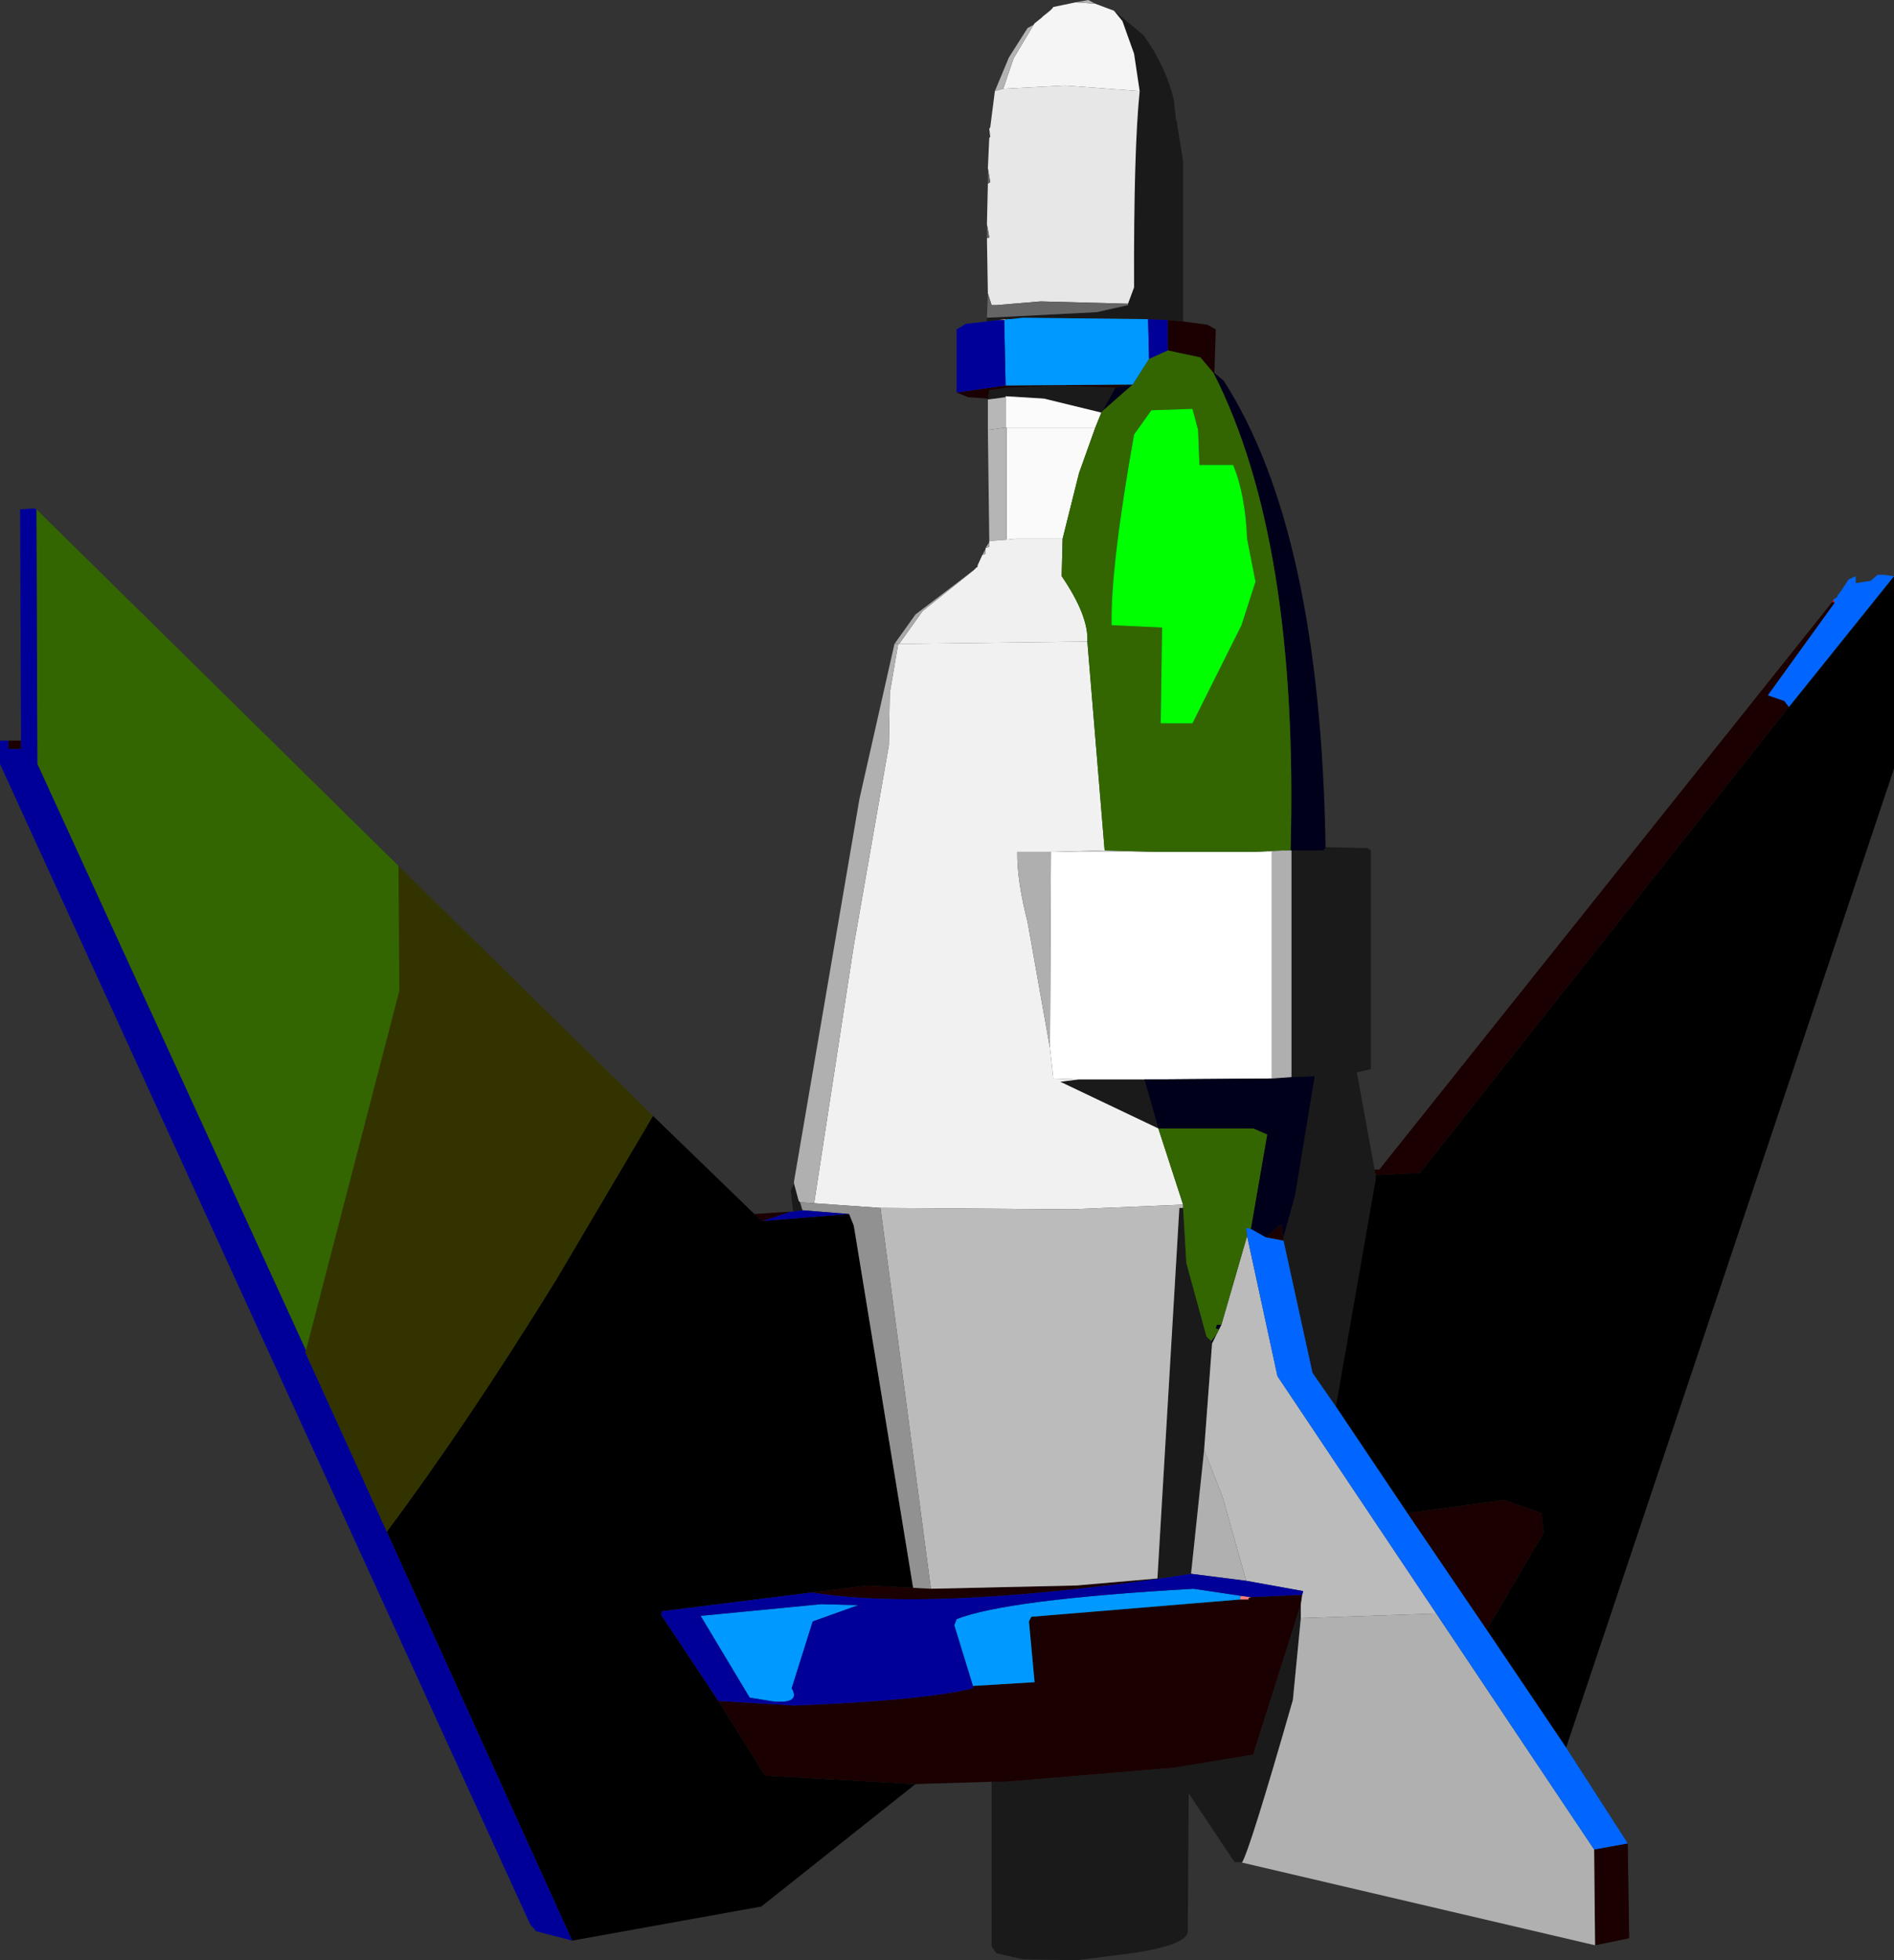
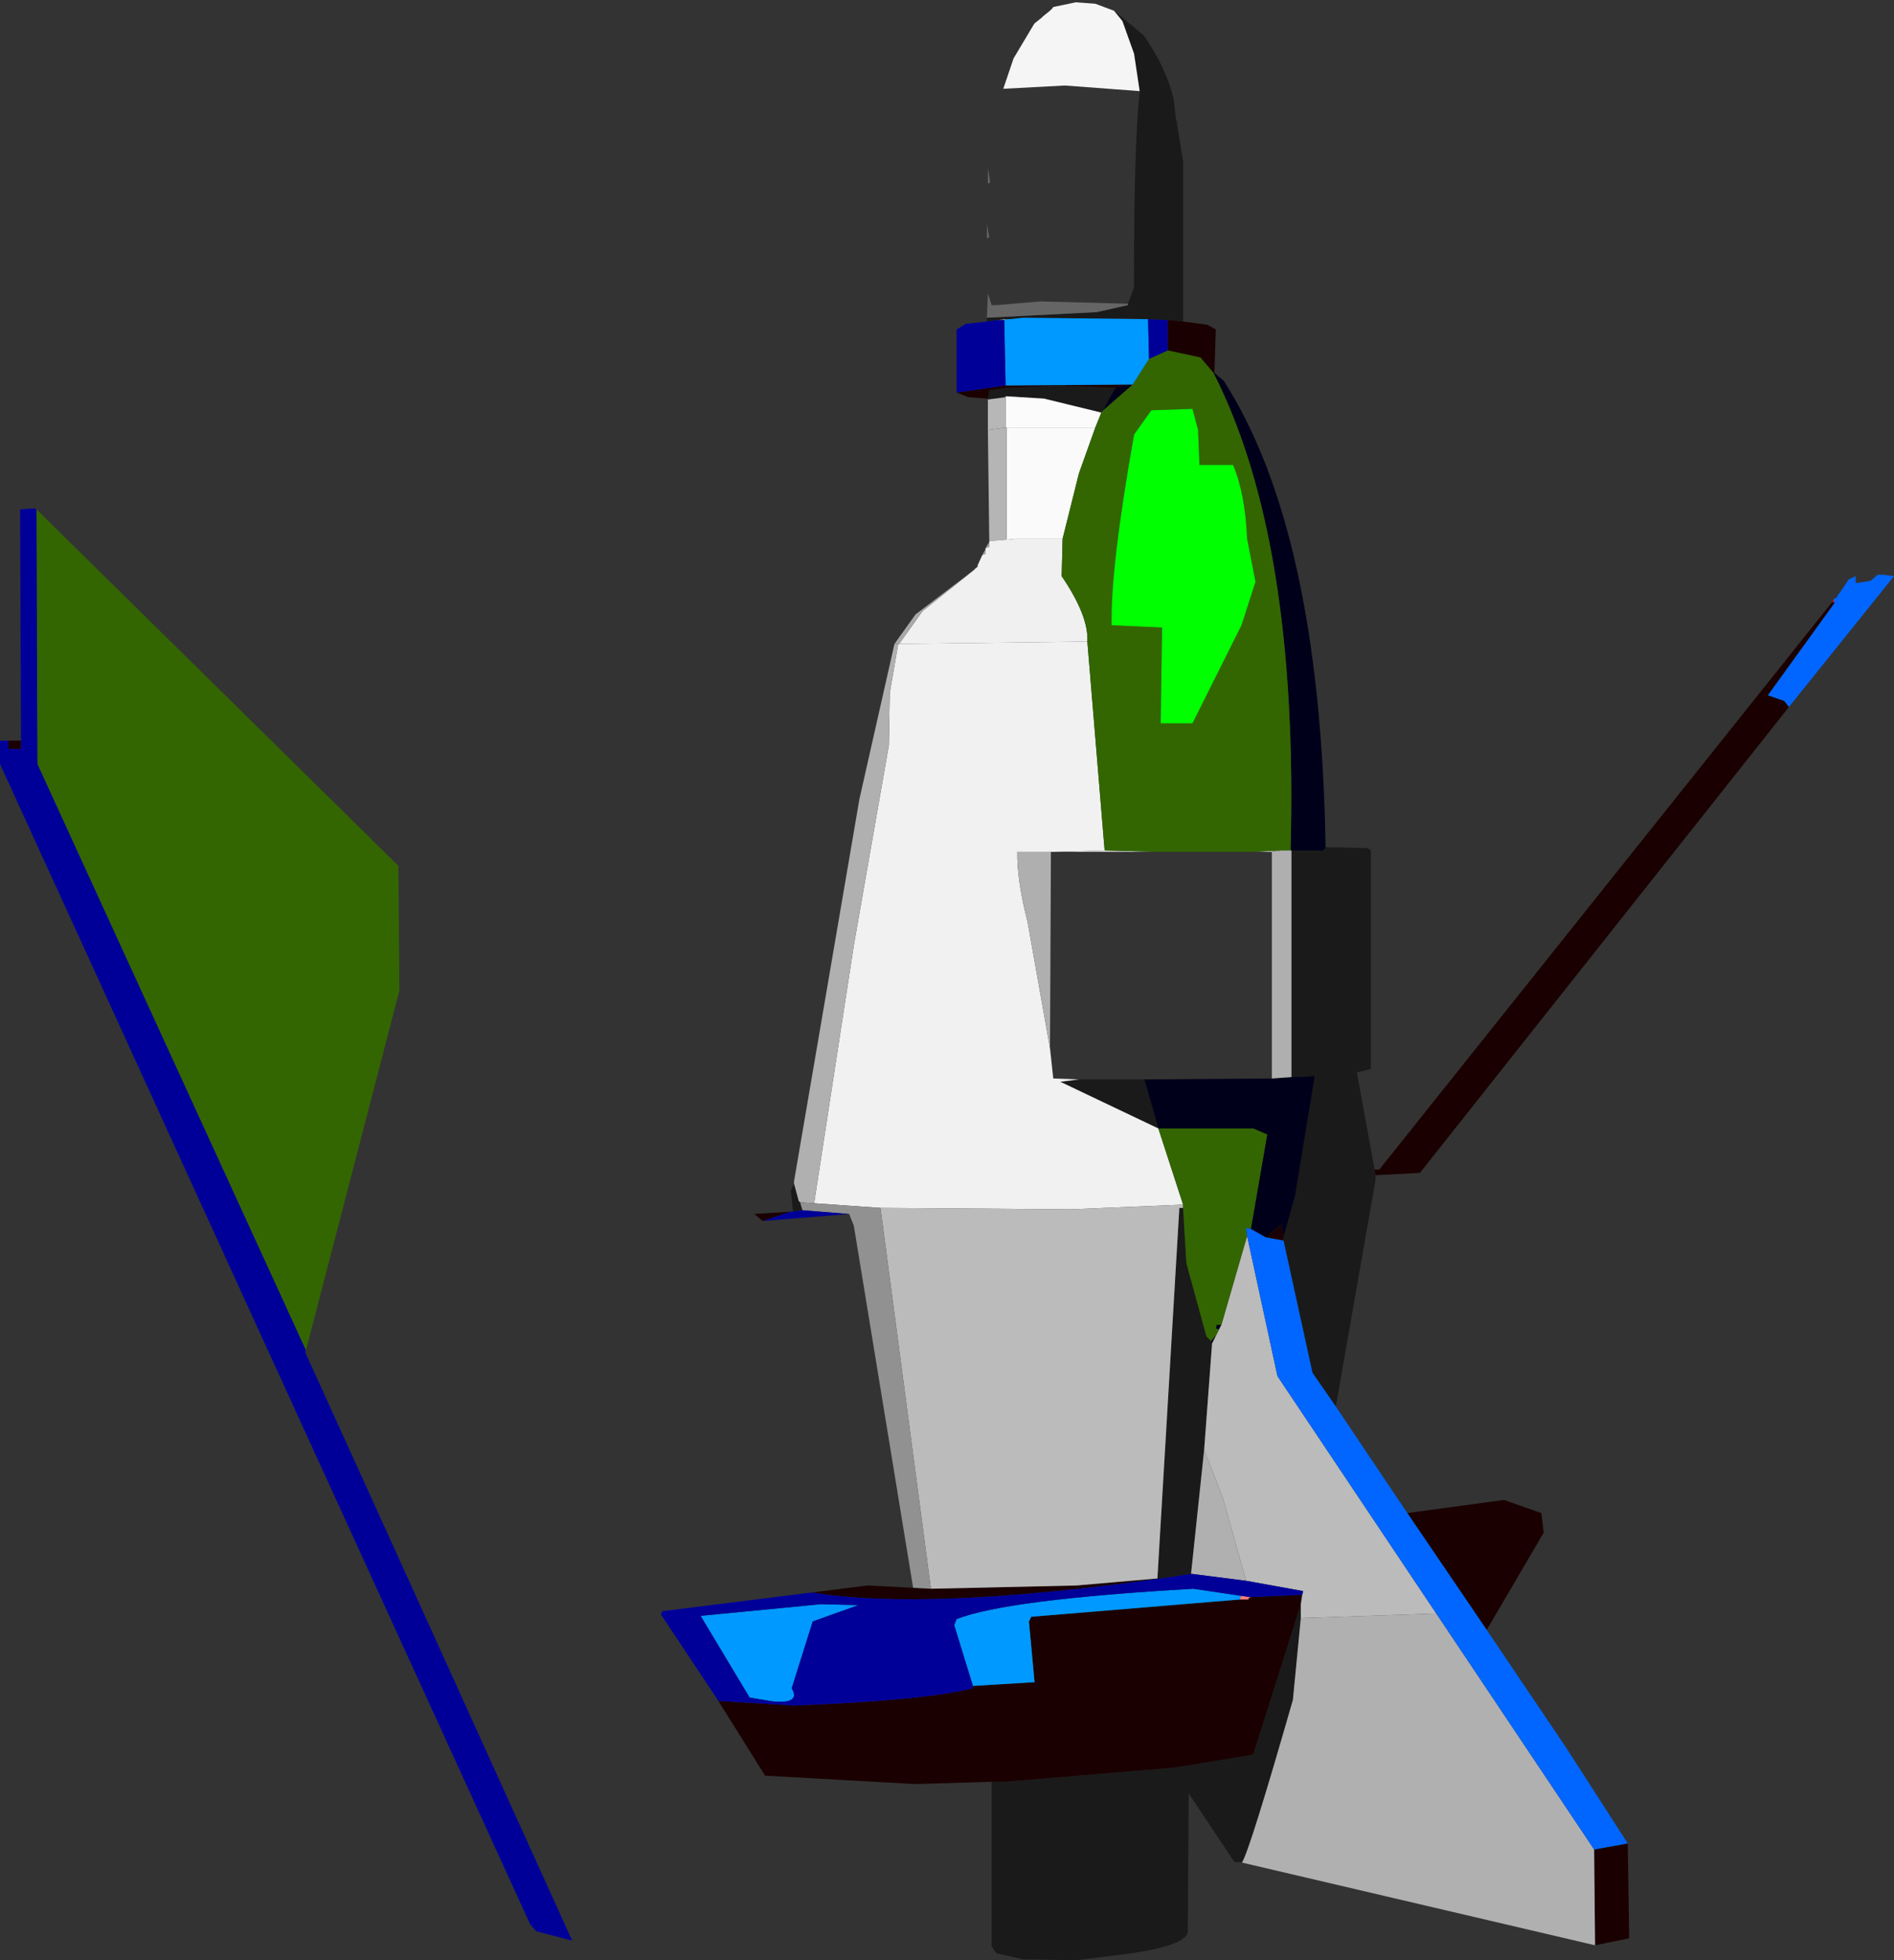
<svg xmlns="http://www.w3.org/2000/svg" height="209.75px" width="202.75px">
  <rect width="100%" height="100%" fill="#333333" stroke="none" />
  <g transform="matrix(1.0, 0.0, 0.0, 1.0, -70.1, -65.35)">
    <path d="M192.1 75.1 L191.5 71.1 190.25 67.6 189.35 66.5 192.5 69.1 Q194.9 72.45 195.75 76.0 L196.0 78.25 196.1 78.35 196.1 78.6 196.75 82.6 196.75 99.75 195.1 99.6 193.0 99.5 179.6 99.35 178.25 99.5 177.85 99.5 177.75 99.5 176.85 99.6 175.75 99.75 175.75 99.35 187.5 98.75 190.85 98.0 190.85 97.85 191.5 96.1 Q191.45 81.4 192.1 75.1 M212.0 156.0 L216.5 156.1 216.85 156.35 216.85 179.75 215.35 180.1 217.25 190.5 217.35 191.1 217.35 191.6 213.1 215.85 210.6 212.25 207.5 198.1 207.5 197.75 208.75 193.25 210.85 180.5 208.35 180.6 208.35 156.35 211.75 156.35 212.0 156.1 212.0 156.0 M203.05 264.65 L202.85 264.6 202.25 264.6 197.35 257.25 197.25 272.1 Q197.0 273.5 191.25 274.35 L185.35 275.1 179.6 275.0 176.75 274.35 176.25 273.6 176.25 256.0 177.75 256.0 195.75 254.5 204.25 253.1 209.35 237.0 209.35 238.5 208.5 247.25 Q203.85 263.45 203.05 264.65 M155.0 195.0 L154.75 192.75 155.1 192.0 155.6 193.85 155.75 194.0 156.0 194.85 155.0 195.0 M175.85 108.1 L175.85 108.0 176.0 107.1 177.75 106.85 183.85 106.6 189.5 106.85 188.1 109.35 188.0 109.5 181.85 108.0 177.75 107.75 177.75 107.85 175.85 108.1 M194.1 186.1 L183.6 181.1 185.6 180.85 192.6 180.85 194.1 186.1 M194.0 234.25 L196.35 194.6 196.75 194.6 197.1 200.5 199.25 208.35 199.75 208.85 199.85 209.1 199.0 220.5 197.6 233.75 194.35 234.25 194.0 234.25" fill="#1a1a1a" fill-rule="evenodd" stroke="none" />
-     <path d="M194.0 156.5 L204.35 156.5 206.25 156.5 206.25 180.75 192.6 180.85 185.6 180.85 182.85 180.75 182.5 177.5 182.6 156.5 183.0 156.5 194.0 156.5" fill="#ffffff" fill-rule="evenodd" stroke="none" />
    <path d="M189.35 66.5 L190.25 67.6 191.5 71.1 192.1 75.1 184.1 74.5 177.5 74.85 178.6 71.6 180.75 68.0 180.85 67.85 181.6 67.25 181.75 67.1 182.5 66.5 182.75 66.25 182.85 66.1 185.25 65.6 185.35 65.6 187.35 65.75 189.35 66.5" fill="#f5f5f5" fill-rule="evenodd" stroke="none" />
-     <path d="M187.35 65.75 L185.35 65.6 185.25 65.6 186.6 65.35 187.35 65.75 M180.75 68.0 L178.6 71.6 177.5 74.85 176.6 75.1 178.1 71.5 180.1 68.35 180.75 68.0" fill="#b3b3b3" fill-rule="evenodd" stroke="none" />
-     <path d="M177.5 74.85 L184.1 74.5 192.1 75.1 Q191.45 81.4 191.5 96.1 L190.85 97.85 181.5 97.6 176.75 98.0 176.25 98.0 175.85 96.75 175.75 90.85 176.0 90.75 175.75 89.35 175.85 85.0 176.1 84.85 175.85 83.35 176.0 80.1 176.1 80.0 176.0 79.1 176.1 79.0 176.6 75.1 177.5 74.85" fill="#e7e7e7" fill-rule="evenodd" stroke="none" />
    <path d="M190.85 97.85 L190.85 98.0 187.5 98.75 175.75 99.35 175.85 96.75 176.25 98.0 176.75 98.0 181.5 97.6 190.85 97.85 M175.85 85.0 L175.85 83.35 176.1 84.85 175.85 85.0 M175.75 89.35 L176.0 90.75 175.75 90.85 175.75 89.35" fill="#656565" fill-rule="evenodd" stroke="none" />
    <path d="M177.75 99.5 L177.85 99.5 177.75 99.6 177.75 99.5 M195.1 99.6 L196.75 99.75 199.35 100.1 200.25 100.6 200.1 105.25 200.0 105.25 198.6 103.6 195.1 102.85 195.1 99.6 M217.25 190.5 L217.75 190.5 266.25 129.75 266.5 129.85 259.35 139.75 261.1 140.35 261.6 141.0 222.1 190.85 217.35 191.1 217.25 190.5 M244.35 262.6 L244.5 272.75 240.85 273.5 240.75 263.25 244.35 262.6 M176.25 256.0 L168.1 256.25 152.0 255.35 147.0 247.35 155.1 247.85 Q169.05 247.3 174.25 246.0 L174.25 245.75 180.85 245.35 180.25 238.85 180.5 238.35 202.85 236.5 203.75 236.5 203.75 236.35 204.0 236.25 209.5 236.0 209.35 237.0 204.25 253.1 195.75 254.5 177.75 256.0 176.25 256.0 M71.0 144.6 L72.35 144.6 72.35 145.5 71.0 145.5 71.0 144.6 M150.85 195.25 L154.75 195.0 151.75 196.0 150.85 195.25 M175.85 108.0 L173.75 107.85 172.5 107.35 177.75 106.6 191.1 106.5 189.5 106.85 183.85 106.6 177.75 106.85 176.0 107.1 175.85 108.0 M194.0 234.25 L194.35 234.25 Q169.3 237.75 157.0 235.75 L163.0 235.0 167.85 235.25 169.75 235.35 185.35 235.0 194.0 234.25 M207.5 197.75 L207.5 198.1 205.6 197.75 207.25 196.35 207.5 197.75 M220.75 227.25 L231.1 225.85 235.1 227.25 235.35 229.35 229.25 239.75 220.75 227.25" fill="#1a0000" fill-rule="evenodd" stroke="none" />
    <path d="M200.1 105.25 L201.1 106.1 Q211.45 122.2 212.0 156.0 L212.0 156.1 211.75 156.35 208.35 156.35 208.25 156.35 Q209.15 123.2 200.0 105.25 L200.1 105.25 M188.1 109.35 L189.5 106.85 191.1 106.5 191.35 106.5 188.1 109.35 M199.85 209.1 L199.75 208.85 200.35 208.1 199.85 209.1 M194.1 186.1 L192.6 180.85 206.25 180.75 208.35 180.6 210.85 180.5 208.75 193.25 207.5 197.75 207.25 196.35 205.6 197.75 204.0 196.85 205.75 186.75 204.25 186.1 194.1 186.1 M200.6 207.6 L200.25 207.5 200.35 207.1 200.85 207.1 200.6 207.6" fill="#00001a" fill-rule="evenodd" stroke="none" />
    <path d="M188.0 109.5 L187.35 111.1 177.85 111.1 177.75 111.1 177.75 107.85 177.75 107.75 181.85 108.0 188.0 109.5" fill="#fbfbfb" fill-rule="evenodd" stroke="none" />
    <path d="M187.35 111.1 L185.6 116.0 183.85 123.0 178.85 123.0 177.85 123.1 177.85 111.1 187.35 111.1" fill="#fafafa" fill-rule="evenodd" stroke="none" />
    <path d="M176.85 99.6 L177.75 99.5 177.75 99.6 177.6 99.6 176.85 99.6 M175.85 111.35 L175.85 108.1 177.75 107.85 177.75 111.1 175.85 111.35" fill="#b7b7b7" fill-rule="evenodd" stroke="none" />
    <path d="M176.0 123.25 L175.85 111.35 177.75 111.1 177.85 111.1 177.85 123.1 176.0 123.25" fill="#b5b5b5" fill-rule="evenodd" stroke="none" />
    <path d="M174.35 126.35 L174.6 126.1 174.75 126.0 174.75 125.85 175.25 124.75 175.6 124.6 175.6 124.1 175.6 124.0 176.0 123.85 176.0 123.35 176.0 123.25 177.85 123.1 178.85 123.0 183.85 123.0 183.75 127.0 Q186.65 131.25 186.5 134.0 L166.35 134.25 168.85 130.75 174.35 126.35" fill="#f0f0f0" fill-rule="evenodd" stroke="none" />
    <path d="M165.85 134.25 L168.1 131.1 174.35 126.35 168.85 130.75 166.35 134.25 166.25 134.25 165.85 134.25 M175.25 124.75 L175.6 124.1 175.6 124.6 175.25 124.75 M175.6 124.0 L176.0 123.35 176.0 123.85 175.6 124.0" fill="#a9a9a9" fill-rule="evenodd" stroke="none" />
    <path d="M186.5 134.0 L188.35 156.35 183.0 156.5 182.6 156.5 179.0 156.5 Q178.95 159.5 180.1 164.0 L182.5 177.5 182.85 180.75 185.6 180.85 183.6 181.1 194.1 186.1 196.75 194.25 184.75 194.75 164.35 194.6 157.25 194.1 161.5 166.5 165.25 145.1 165.35 139.5 166.25 134.25 166.35 134.25 186.5 134.0" fill="#f1f1f1" fill-rule="evenodd" stroke="none" />
    <path d="M240.85 273.5 L203.05 264.65 Q203.85 263.45 208.5 247.25 L209.35 238.5 223.85 238.0 240.75 263.25 240.85 273.5 M155.1 192.0 L155.1 191.75 162.1 150.85 165.85 134.25 166.25 134.25 165.35 139.5 165.25 145.1 161.5 166.5 157.25 194.1 155.75 194.0 155.6 193.85 155.1 192.0 M197.6 233.75 L199.0 220.5 201.0 225.6 203.5 234.5 197.6 233.75" fill="#b0b0b0" fill-rule="evenodd" stroke="none" />
    <path d="M188.35 156.35 L194.0 156.5 183.0 156.5 188.35 156.35 M204.35 156.5 L207.25 156.35 206.25 156.5 204.35 156.5" fill="#d9d9d9" fill-rule="evenodd" stroke="none" />
    <path d="M208.25 156.35 L208.35 156.35 208.35 180.6 206.25 180.75 206.25 156.5 207.25 156.35 208.25 156.35 M182.5 177.5 L180.1 164.0 Q178.95 159.5 179.0 156.5 L182.6 156.5 182.5 177.5" fill="#afafaf" fill-rule="evenodd" stroke="none" />
    <path d="M164.35 194.6 L184.75 194.75 196.75 194.25 196.75 194.6 196.35 194.6 194.0 234.25 185.35 235.0 169.75 235.35 164.35 194.6 M199.0 220.5 L199.85 209.1 200.35 208.1 200.6 207.6 200.85 207.1 203.6 197.6 206.85 212.6 223.85 238.0 209.35 238.5 209.35 237.0 209.5 236.0 209.6 235.6 203.5 234.5 201.0 225.6 199.0 220.5" fill="#bbbbbb" fill-rule="evenodd" stroke="none" />
-     <path d="M272.85 127.0 L272.85 147.6 237.75 252.35 229.25 239.75 235.35 229.35 235.1 227.25 231.1 225.85 220.75 227.25 213.1 215.85 217.35 191.6 217.35 191.1 222.1 190.85 261.6 141.0 272.85 127.0 M168.1 256.25 L151.6 269.35 131.35 273.0 111.5 229.25 Q119.95 217.95 129.6 202.35 L140.0 184.75 150.85 195.25 151.75 196.0 161.0 195.25 161.5 196.5 167.85 235.25 163.0 235.0 157.0 235.75 141.0 237.75 140.85 238.1 147.0 247.35 152.0 255.35 168.1 256.25" fill="#000000" fill-rule="evenodd" stroke="none" />
    <path d="M266.25 129.75 L266.35 129.5 266.5 129.85 266.25 129.75" fill="#ff0000" fill-rule="evenodd" stroke="none" />
    <path d="M157.25 194.1 L164.35 194.6 169.75 235.35 167.85 235.25 161.5 196.5 161.0 195.25 156.0 194.85 155.75 194.0 157.25 194.1" fill="#919191" fill-rule="evenodd" stroke="none" />
    <path d="M202.9 236.1 L204.0 236.25 203.75 236.35 203.75 236.5 202.85 236.5 202.9 236.1" fill="#ff7c7c" fill-rule="evenodd" stroke="none" />
-     <path d="M112.75 158.0 L140.0 184.75 129.6 202.35 Q119.95 217.95 111.5 229.25 L102.75 210.0 102.85 209.85 112.85 171.35 112.75 158.0" fill="#333300" fill-rule="evenodd" stroke="none" />
    <path d="M204.5 127.6 L203.6 123.0 Q203.4 118.2 202.1 115.1 L198.5 115.1 198.35 111.35 197.75 109.1 193.35 109.25 191.5 111.85 Q188.95 126.2 189.1 132.25 L194.5 132.5 194.35 142.75 197.75 142.75 203.0 132.25 204.5 127.6 M74.0 119.85 L112.75 158.0 112.85 171.35 102.85 209.85 74.1 147.1 74.0 119.85 M193.1 103.75 L195.1 102.85 198.6 103.6 200.0 105.25 Q209.15 123.2 208.25 156.35 L207.25 156.35 204.35 156.5 194.0 156.5 188.35 156.35 186.5 134.0 Q186.65 131.25 183.75 127.0 L183.85 123.0 185.6 116.0 187.35 111.1 188.0 109.5 188.1 109.35 191.35 106.5 193.1 103.75 M196.75 194.25 L194.1 186.1 204.25 186.1 205.75 186.75 204.0 196.85 203.5 196.75 203.6 197.6 200.85 207.1 200.35 207.1 200.25 207.5 200.6 207.6 200.35 208.1 199.75 208.85 199.25 208.35 197.1 200.5 196.75 194.6 196.75 194.25" fill="#336600" fill-rule="evenodd" stroke="none" />
    <path d="M204.5 127.6 L203.0 132.25 197.75 142.75 194.35 142.75 194.5 132.5 189.1 132.25 Q188.95 126.2 191.5 111.85 L193.35 109.25 197.75 109.1 198.35 111.35 198.5 115.1 202.1 115.1 Q203.4 118.2 203.6 123.0 L204.5 127.6" fill="#00ff00" fill-rule="evenodd" stroke="none" />
    <path d="M177.85 99.5 L178.25 99.5 179.6 99.35 193.0 99.5 193.1 103.75 191.35 106.5 191.1 106.5 177.75 106.6 177.6 99.6 177.75 99.6 177.85 99.5 M154.85 246.0 Q155.85 247.7 152.8 247.4 L150.35 247.0 145.1 238.25 158.0 237.0 162.0 237.1 157.1 238.85 154.85 246.0 M174.25 245.75 L172.25 239.25 172.5 238.6 Q177.8 236.5 197.85 235.35 L202.9 236.1 202.85 236.5 180.5 238.35 180.25 238.85 180.85 245.35 174.25 245.75" fill="#0099ff" fill-rule="evenodd" stroke="none" />
    <path d="M266.35 129.5 L266.75 129.25 266.85 129.0 267.0 128.85 268.0 127.35 268.75 127.0 268.75 127.75 270.35 127.5 271.1 126.85 271.75 126.85 272.85 127.0 261.6 141.0 261.1 140.35 259.35 139.75 266.5 129.85 266.35 129.5 M237.75 252.35 L244.35 262.6 240.75 263.25 223.85 238.0 206.85 212.6 203.6 197.6 203.5 196.75 204.0 196.85 205.6 197.75 207.5 198.1 210.6 212.25 213.1 215.85 220.75 227.25 229.25 239.75 237.75 252.35" fill="#0066ff" fill-rule="evenodd" stroke="none" />
    <path d="M175.75 99.75 L176.85 99.6 177.6 99.6 177.75 106.6 172.5 107.35 172.5 100.6 173.5 100.0 175.75 99.75 M193.0 99.5 L195.1 99.6 195.1 102.85 193.1 103.75 193.0 99.5 M131.35 273.0 L127.5 272.0 126.85 271.25 70.1 147.1 70.1 144.6 71.0 144.6 71.0 145.5 72.35 145.5 72.35 144.6 72.25 119.85 73.75 119.75 74.0 119.85 74.1 147.1 102.85 209.85 102.75 210.0 111.5 229.25 131.35 273.0 M154.75 195.0 L155.0 195.0 156.0 194.85 161.0 195.25 151.75 196.0 154.75 195.0 M194.35 234.25 L197.6 233.75 203.5 234.5 209.6 235.6 209.5 236.0 204.0 236.25 202.9 236.1 197.85 235.35 Q177.8 236.5 172.5 238.6 L172.25 239.25 174.25 245.75 174.25 246.0 Q169.05 247.3 155.1 247.85 L147.0 247.35 140.85 238.1 141.0 237.75 157.0 235.75 Q169.3 237.75 194.35 234.25 M154.85 246.0 L157.1 238.85 162.0 237.1 158.0 237.0 145.1 238.25 150.35 247.0 152.8 247.4 Q155.85 247.7 154.85 246.0" fill="#000099" fill-rule="evenodd" stroke="none" />
  </g>
</svg>